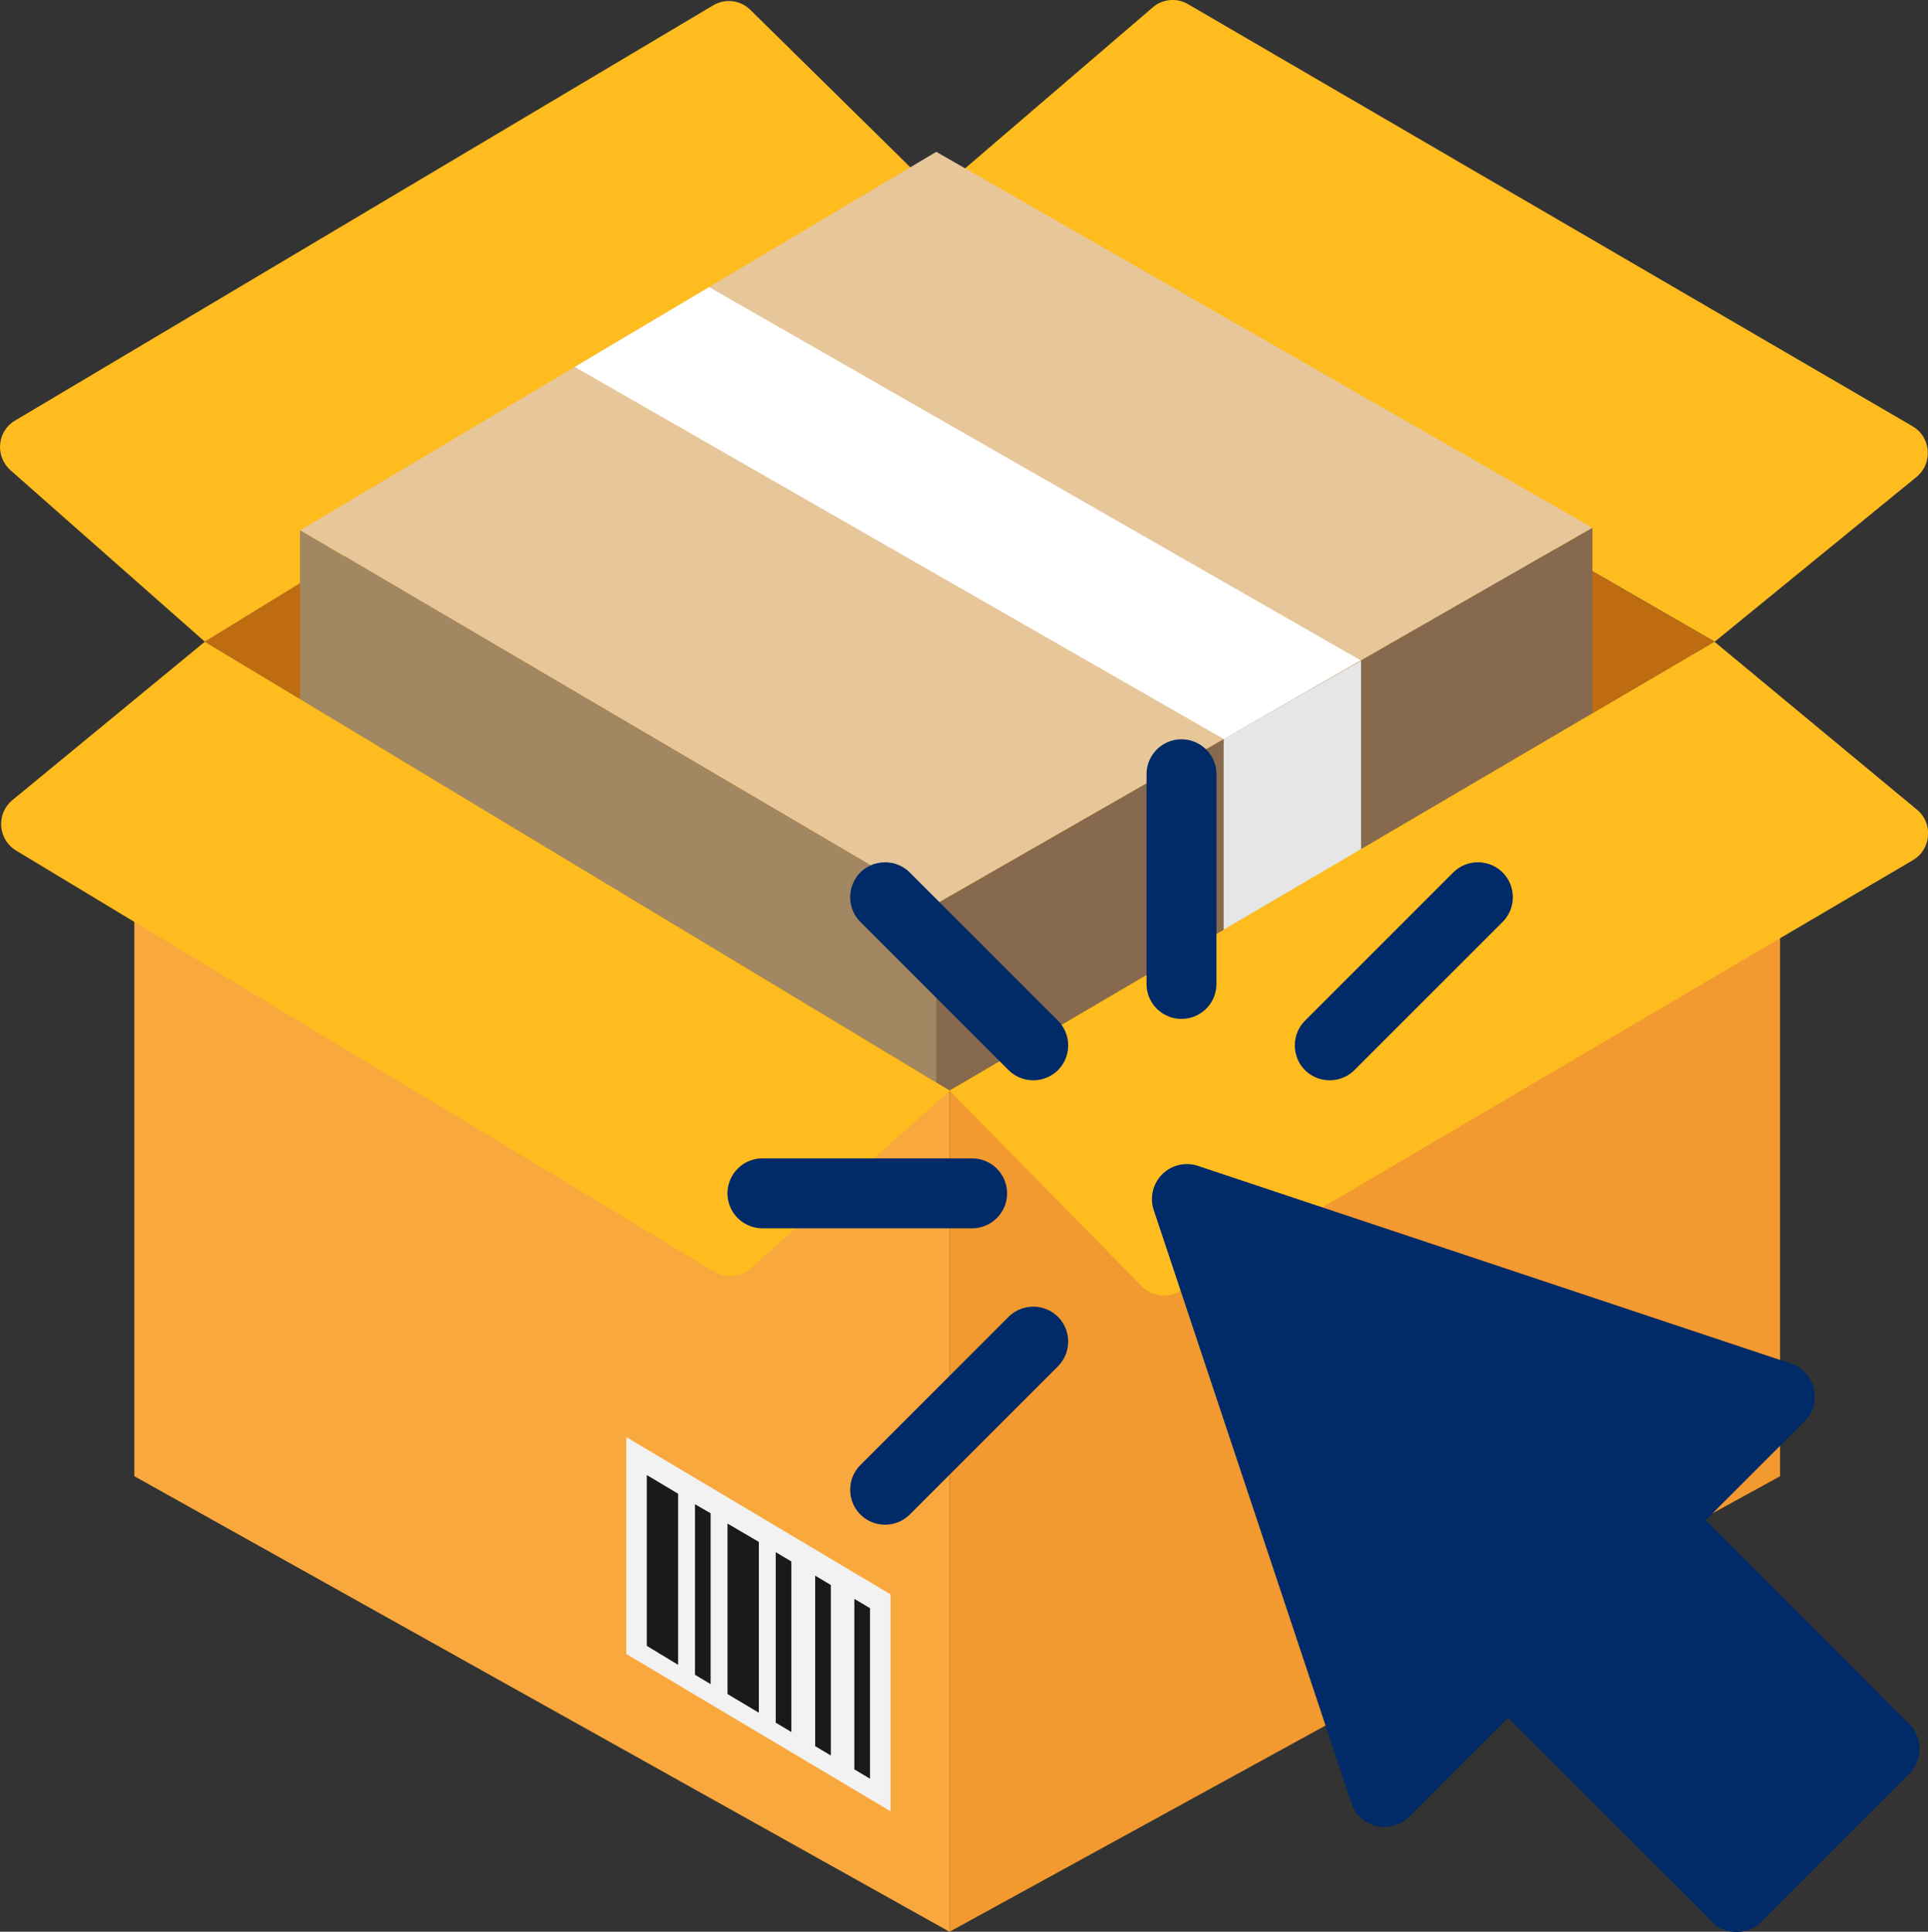
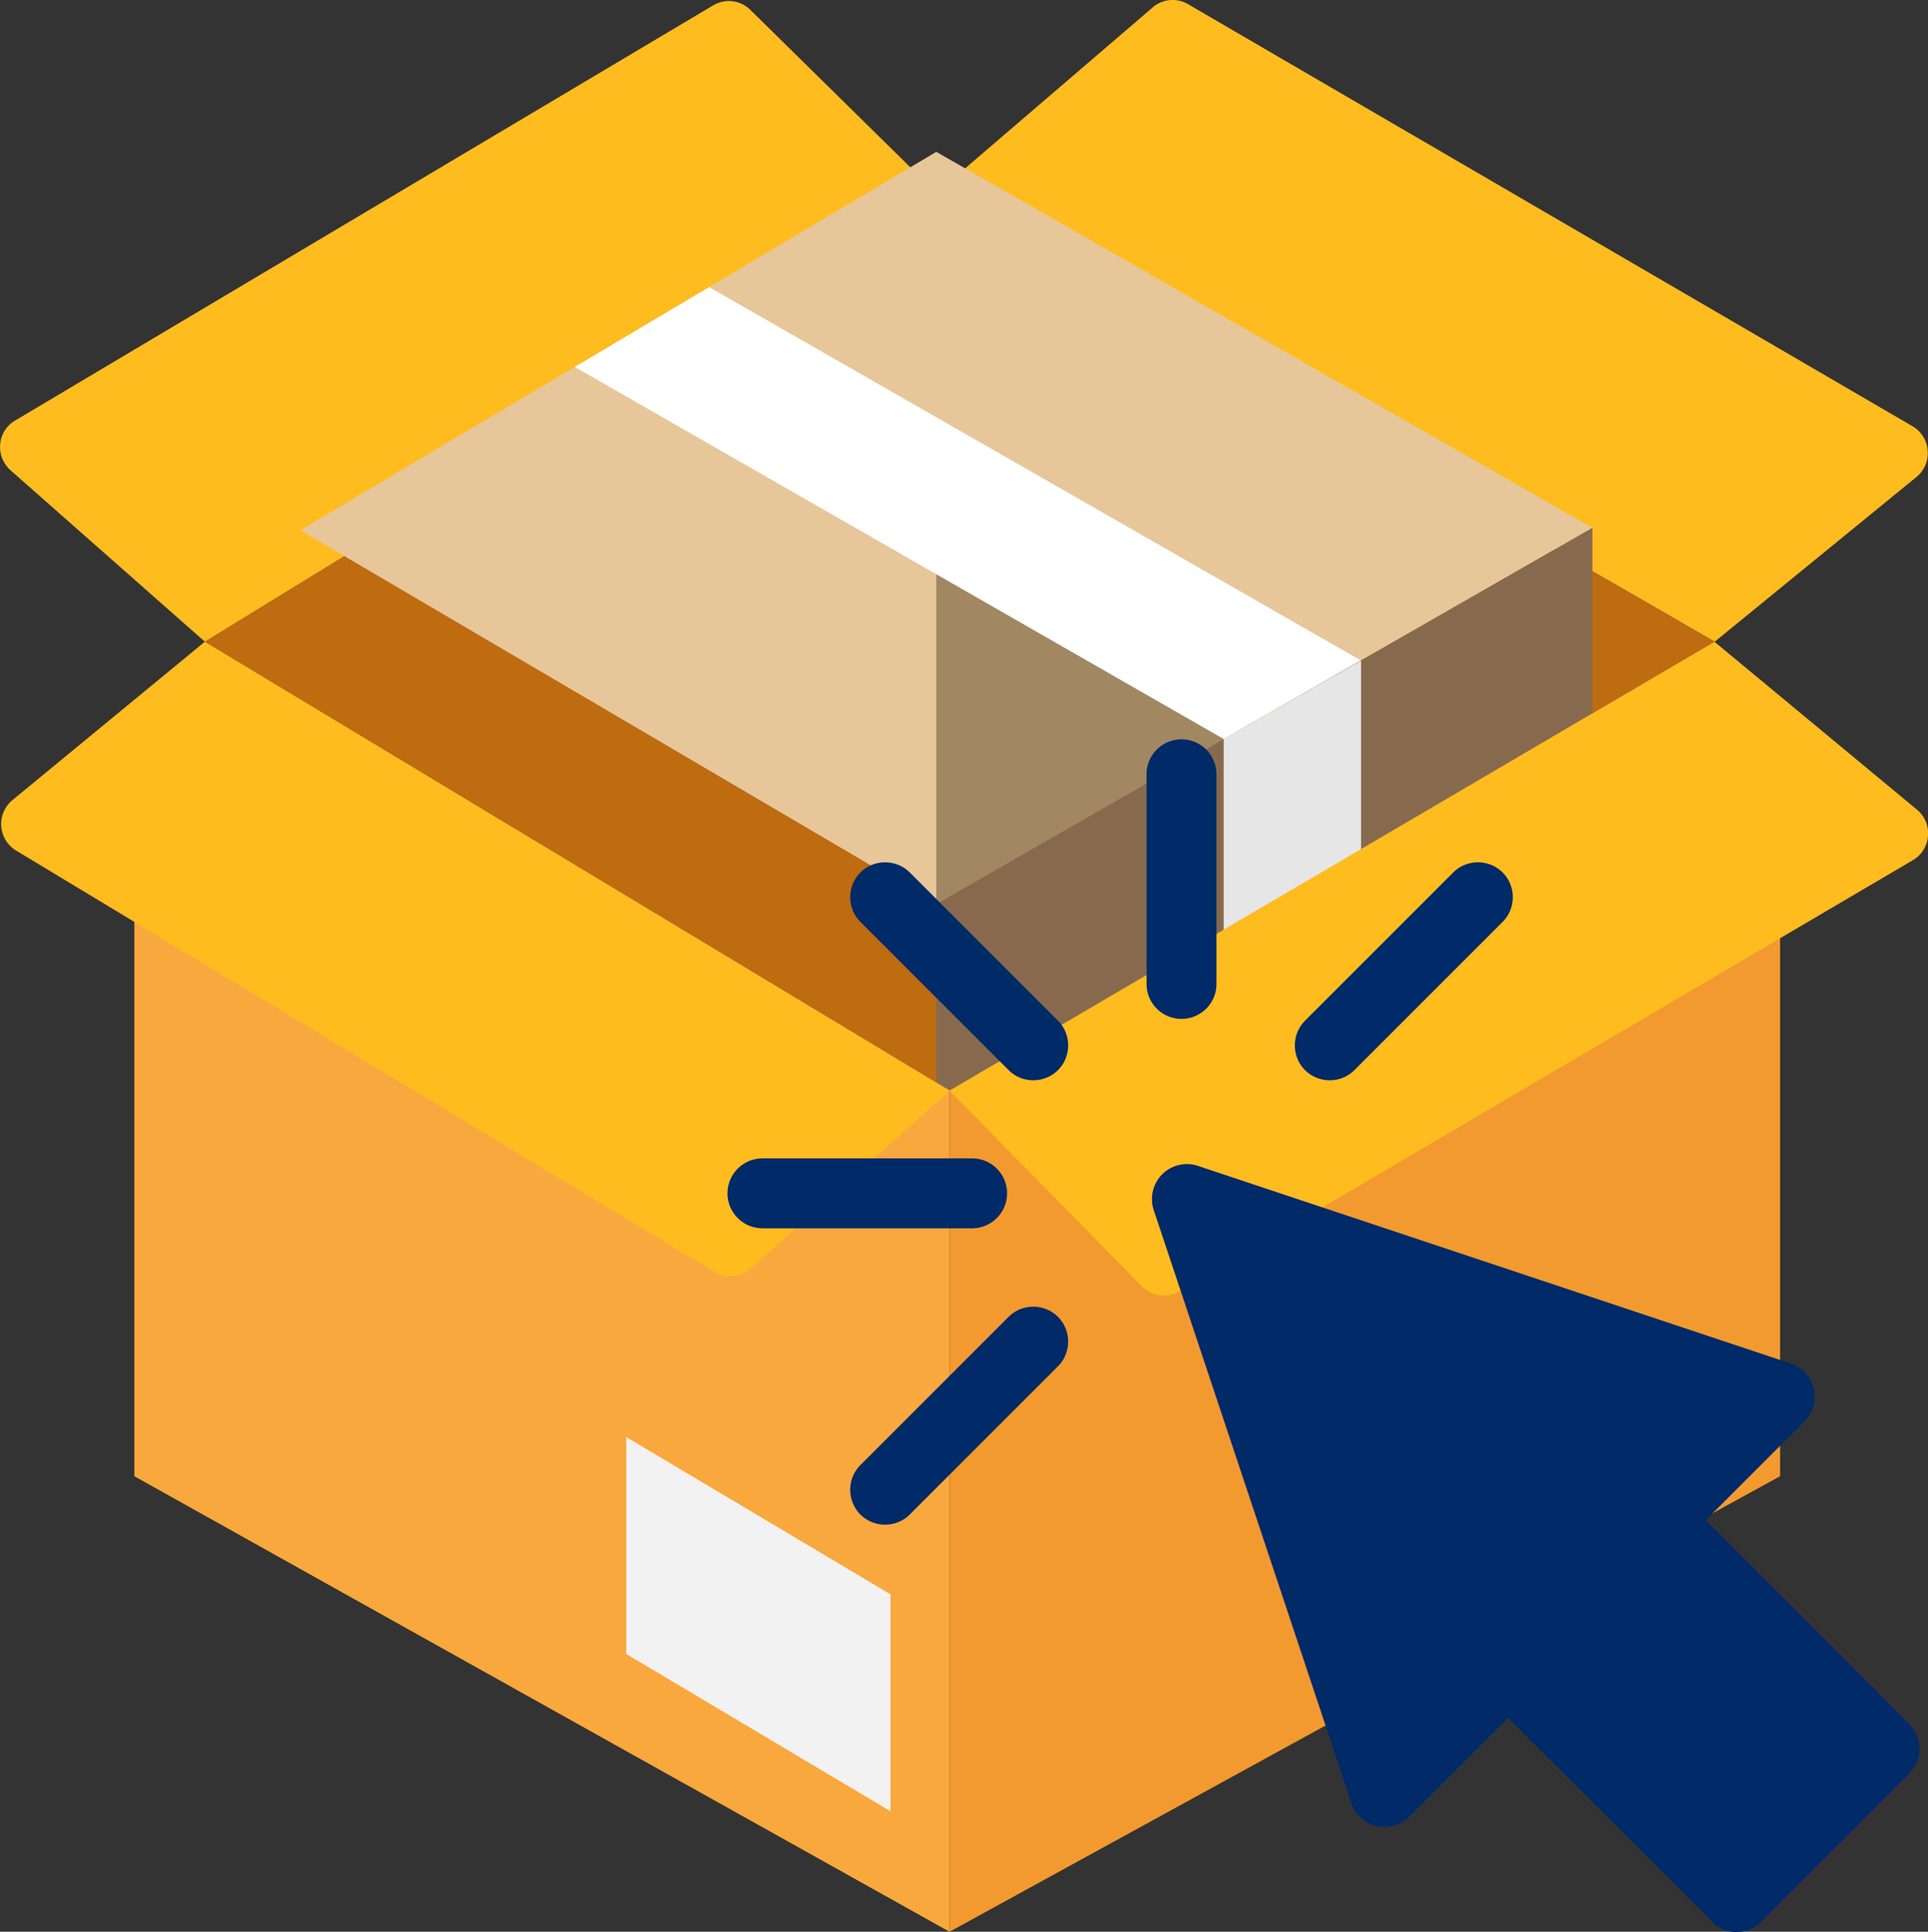
<svg xmlns="http://www.w3.org/2000/svg" viewBox="0 0 64 64.12">
  <rect x="0" y="0" width="64" height="64.12" fill="#333333" stroke="none" />
  <path d="M31.08,6.4L6.8,21.3l24.73,14.9,25.38-14.9L31.08,6.4Z" fill="#bf6b10" />
  <path d="M38.26.25L31.09 6.4l25.83 14.9 6.7-5.47c.55-.45.48-1.32-.13-1.68L39.44.14a1.01 1.01 0 0 0-1.18.11z" fill="#febc1f" />
  <path d="M31.52 36.19L4.46 23.53V49l27.06 15.12" fill="#f9a83d" />
  <path d="M31.52 36.19v27.93L59.09 49V23.53L31.52 36.19z" fill="#f29a30" />
  <path d="M23.67.18L.5 13.96c-.6.35-.67 1.19-.15 1.65L6.8 21.3 31.08 6.4 24.91.33c-.33-.33-.84-.39-1.24-.15z" fill="#febc1f" />
  <path d="M52.86 17.52L31.08 30 9.97 17.6 31.08 5.04l21.78 12.48z" fill="#e7c69a" />
-   <path d="M31.08 30.01v5.92L9.96 23.21V17.6l21.12 12.41z" fill="#a18762" />
+   <path d="M31.08 30.01v5.92V17.6l21.12 12.41z" fill="#a18762" />
  <path d="M52.86 17.52v6.17L31.52 36.2l-.44-.27v-5.92l21.78-12.49z" fill="#876a4e" />
  <path d="M45.18,21.93v6.27l-4.56,2.67v-6.34l4.56-2.6Z" fill="#e6e6e6" />
  <g fill="#febc1f">
    <path d="M56.91,21.3l-25.39,14.9,6.39,6.5c.33.33.84.4,1.25.16l24.34-14.31c.61-.36.68-1.22.14-1.67l-6.73-5.58Z" />
    <path d="M6.8 21.3l24.73 14.9-6.61 5.9c-.33.3-.83.34-1.21.11L.53 28.23a1.03 1.03 0 0 1-.12-1.67L6.8 21.3z" />
  </g>
  <path d="M45.17,21.92l-4.55,2.61-21.54-12.35,4.46-2.65,21.63,12.39Z" fill="#fff" />
  <path d="M20.79,47.7v7.2l8.77,5.22v-7.2l-8.77-5.22Z" fill="#f2f2f2" />
-   <path d="M22.51 49.58v5.68l-1.04-.63v-5.67l1.04.62zm1.08.65v5.67l-.52-.31v-5.66l.52.3zm1.6.95v5.67l-1.04-.62v-5.66l1.04.61zm1.08.65v5.66l-.52-.31v-5.66l.52.31zm1.31.78v5.66l-.52-.31V52.3l.52.31zm1.3.77v5.66l-.52-.31v-5.66l.52.31z" fill="#1a1a1a" />
  <path d="M56.83 63.78l-6.77-6.76-3.28 3.28c-.28.28-.69.4-1.09.31a1.14 1.14 0 0 1-.83-.76L38.3 40.17a1.16 1.16 0 0 1 1.47-1.47l19.68 6.56c.38.13.67.44.76.83s-.02.8-.31 1.09l-3.28 3.28 6.76 6.77c.45.45.45 1.19 0 1.64l-4.92 4.92c-.45.45-1.19.45-1.64 0zM39.22 33.82a1.16 1.16 0 0 1-1.16-1.16V25.7a1.16 1.16 0 0 1 2.32 0v6.96a1.16 1.16 0 0 1-1.16 1.16zm-5.74 1.7l-4.92-4.92c-.45-.45-.45-1.19 0-1.64s1.19-.45 1.64 0l4.92 4.92c.45.45.45 1.19 0 1.64s-1.19.45-1.64 0zm-4.92 14.75c-.45-.45-.45-1.19 0-1.64l4.92-4.92c.45-.45 1.19-.45 1.64 0s.45 1.19 0 1.64l-4.92 4.92c-.45.45-1.19.45-1.64 0zm14.76-14.75c-.45-.45-.45-1.19 0-1.64l4.92-4.92c.45-.45 1.19-.45 1.64 0s.45 1.19 0 1.64l-4.92 4.92c-.45.45-1.19.45-1.64 0zm-11.05 5.25h-6.96a1.16 1.16 0 0 1 0-2.32h6.96a1.16 1.16 0 0 1 0 2.32z" fill="#002a68" />
</svg>